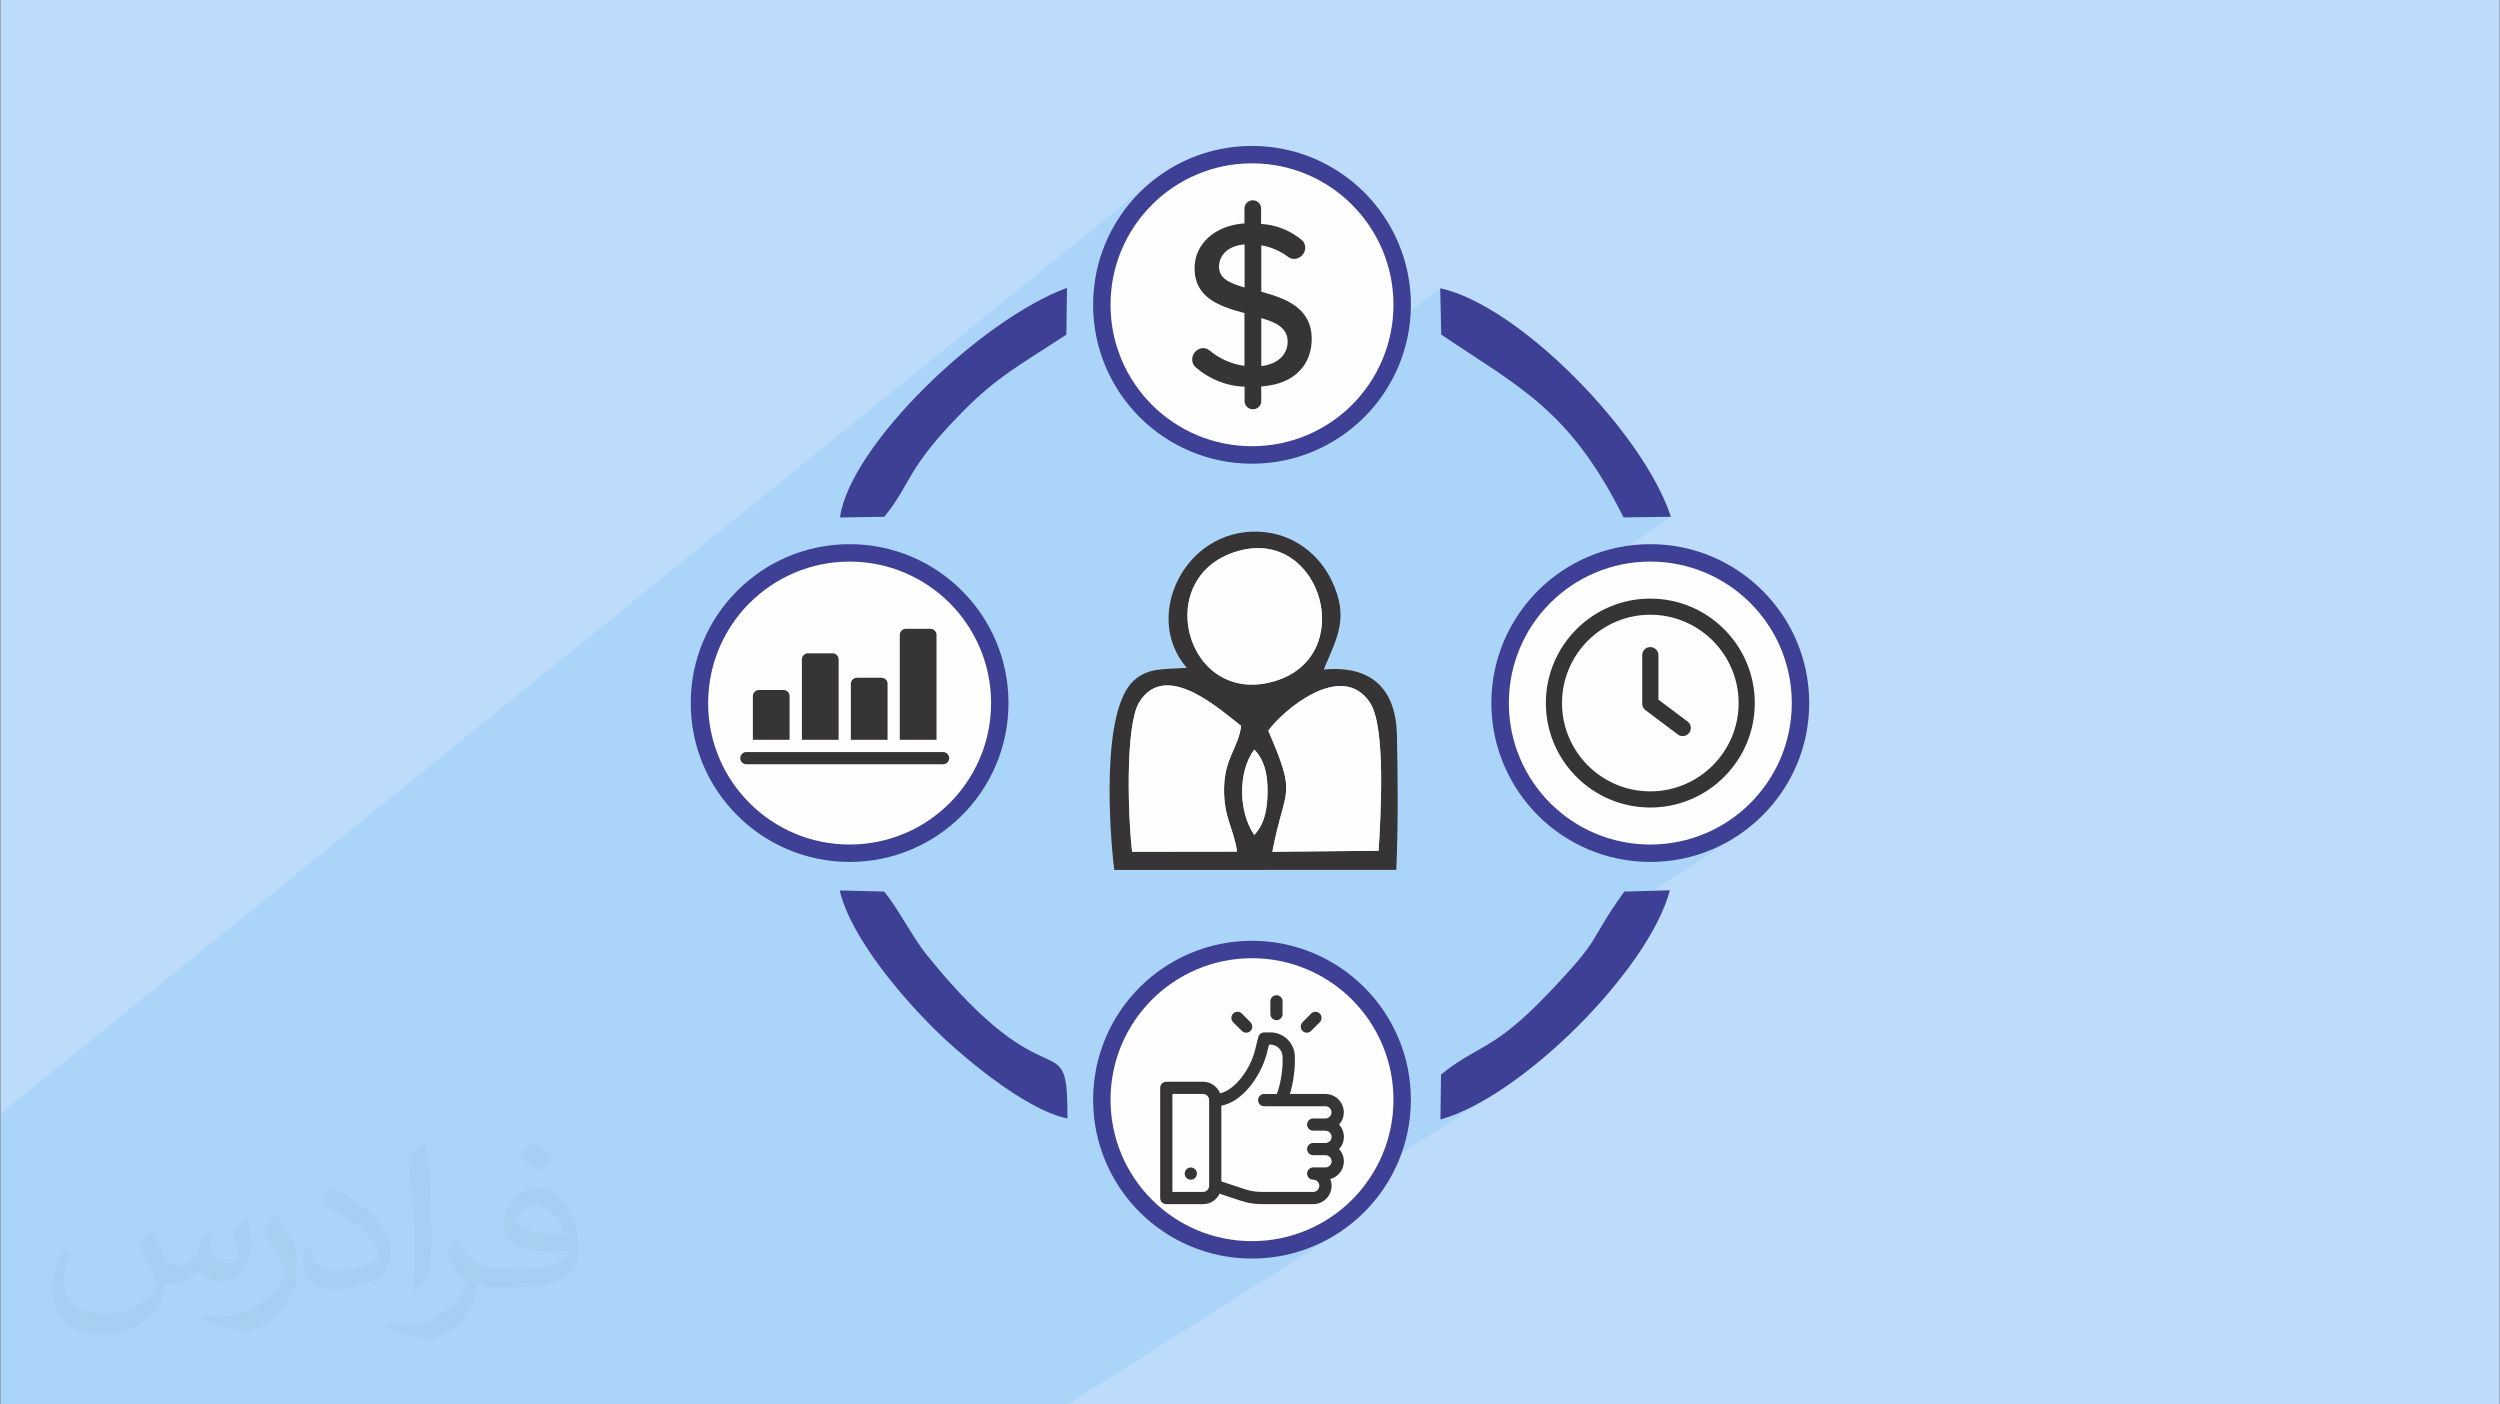
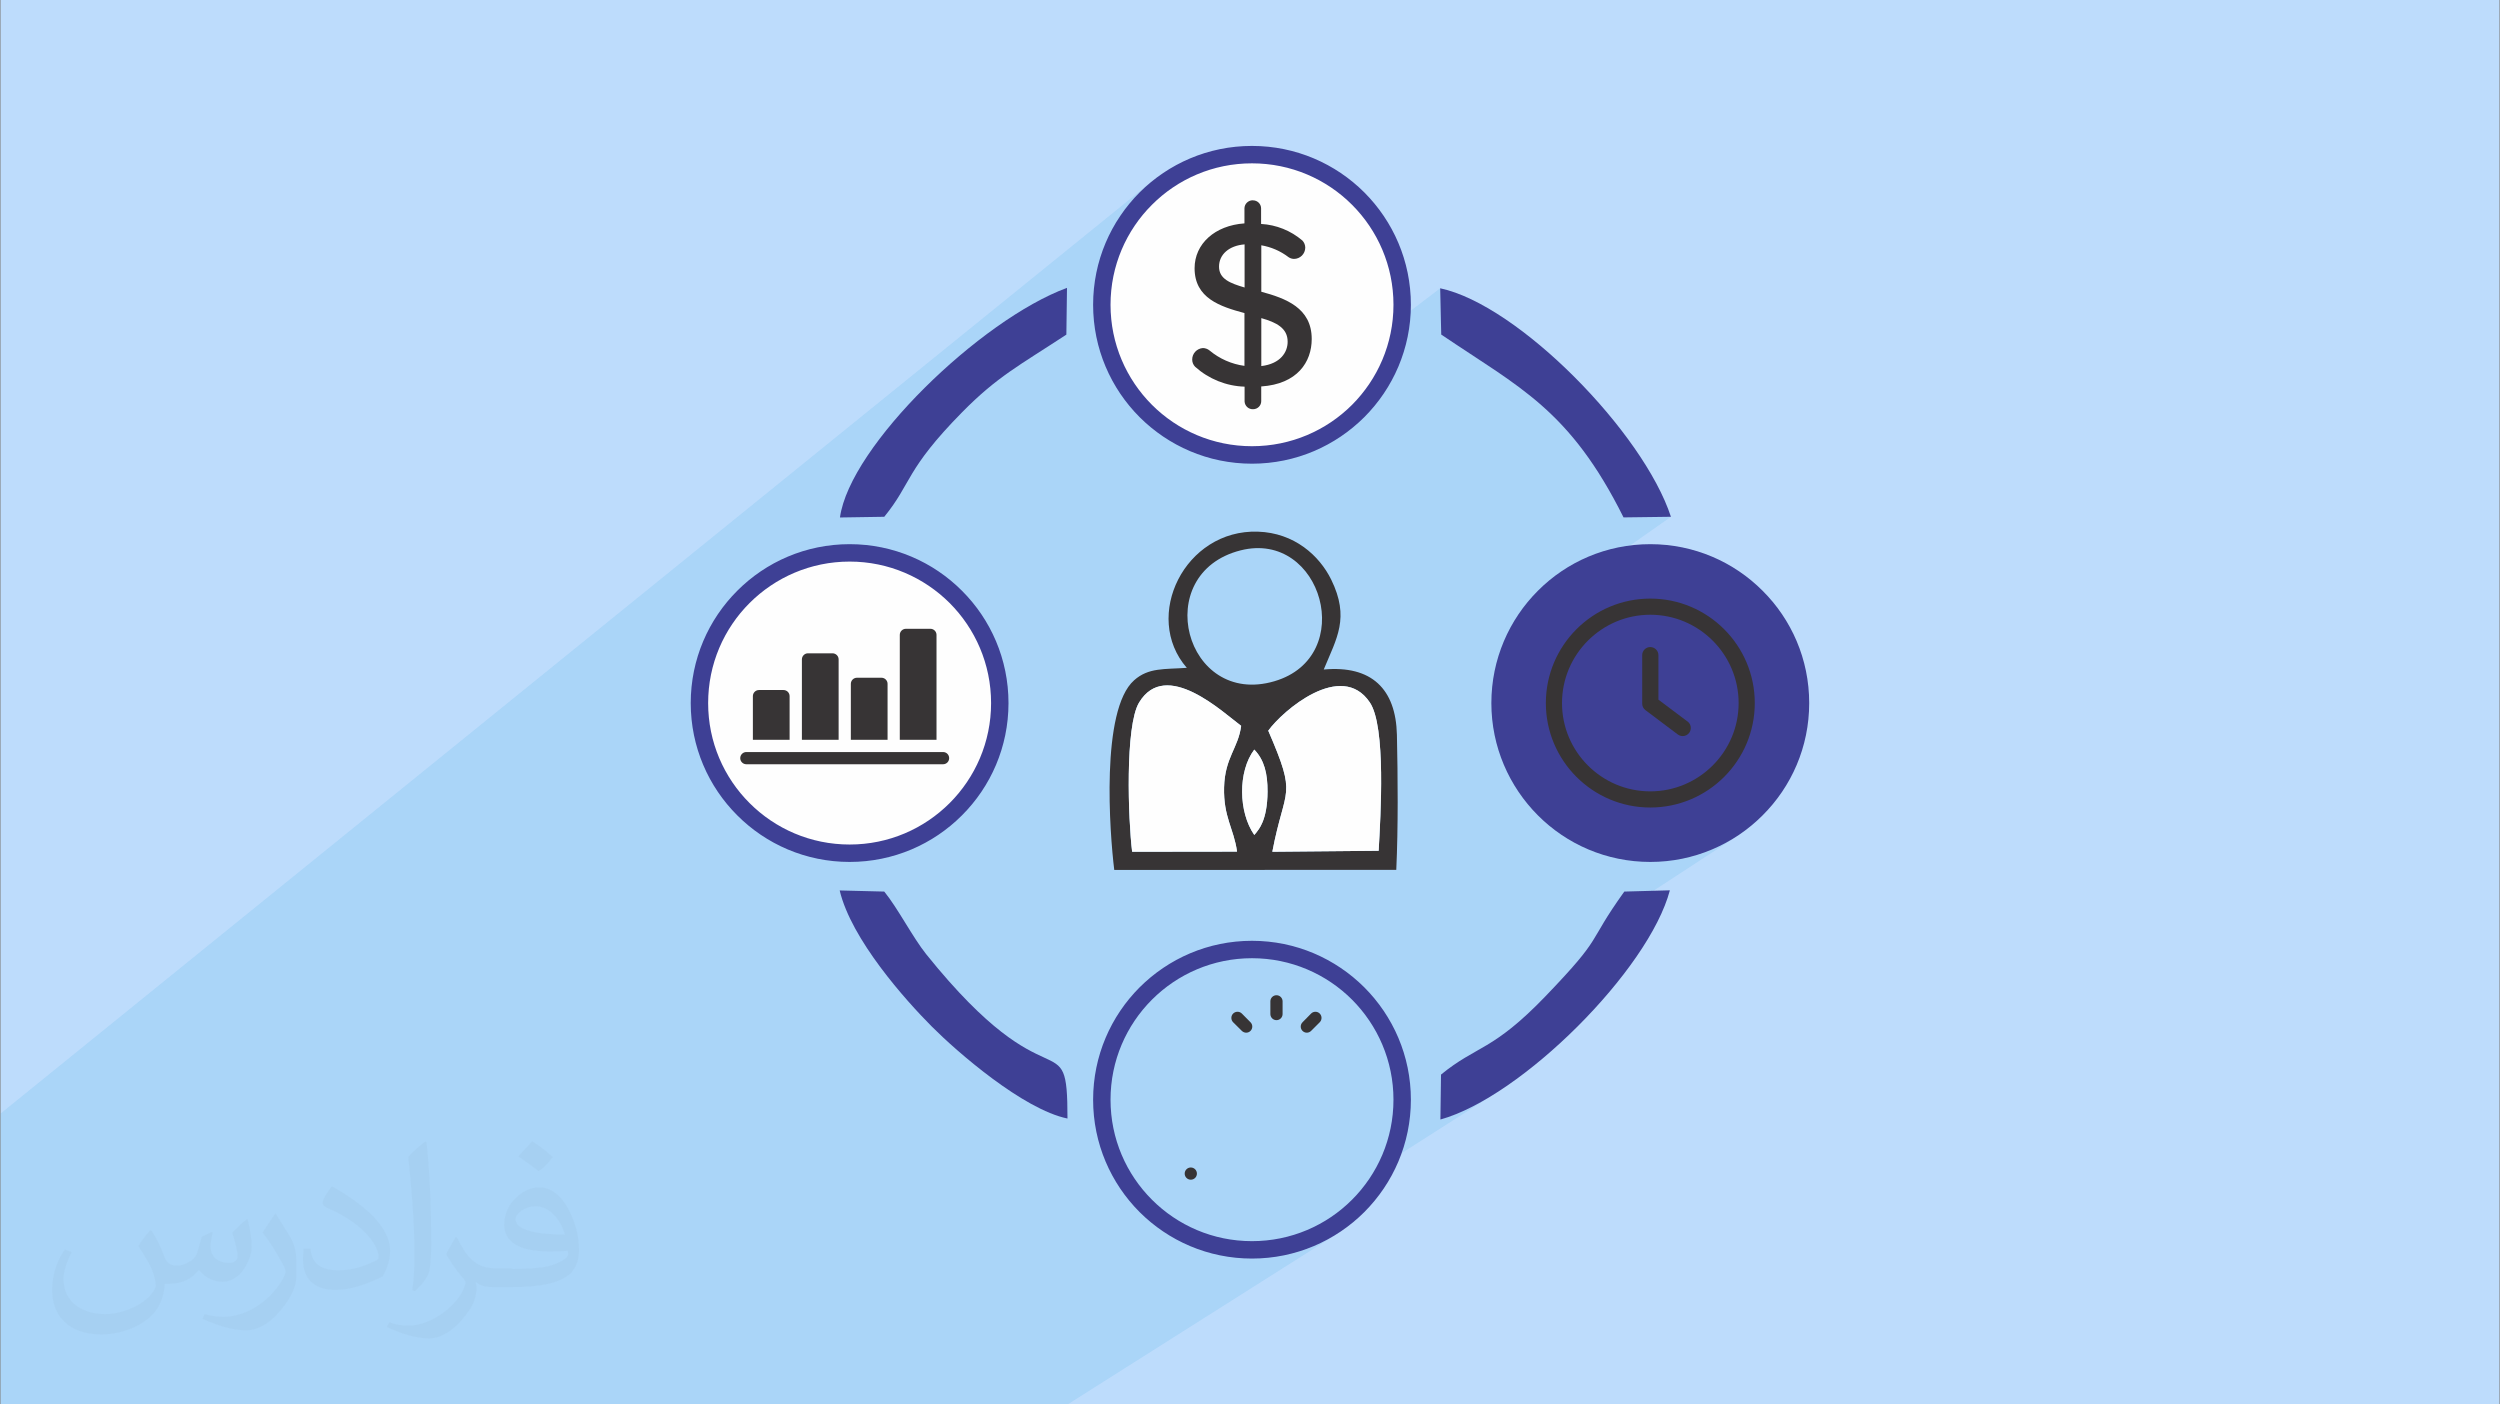
<svg xmlns="http://www.w3.org/2000/svg" xml:space="preserve" width="356px" height="200px" version="1.1" style="shape-rendering:geometricPrecision; text-rendering:geometricPrecision; image-rendering:optimizeQuality; fill-rule:evenodd; clip-rule:evenodd" viewBox="0 0 356000 200000" enable-background="new 0 0 512 512">
  <rect x="0" y="0" width="356000" height="200000" fill="#808080" stroke="none" />
  <defs>
    <style type="text/css">
   
    .fil5 {fill:#373435}
    .fil6 {fill:#3E4095}
    .fil0 {fill:#BDDCFC}
    .fil3 {fill:#FEFEFE}
    .fil4 {fill:#3E4095;fill-rule:nonzero}
    .fil2 {fill:#373435;fill-opacity:0.031}
    .fil1 {fill:#0098DA;fill-opacity:0.102}
   
  </style>
  </defs>
  <g id="Layer_x0020_1">
    <polygon class="fil0" points="80,0 355920,0 355920,200000 80,200000 " />
    <polygon class="fil1" points="52850,200000 51410,200000 50600,200000 47760,200000 45070,200000 42080,200000 39440,200000 25750,200000 25040,200000 23220,200000 21410,200000 21400,200000 21360,200000 20280,200000 19560,200000 16670,200000 14510,200000 13720,200000 13170,200000 12180,200000 11930,200000 11670,200000 9910,200000 8600,200000 7100,200000 7090,200000 5400,200000 4390,200000 4020,200000 3760,200000 2240,200000 1090,200000 960,200000 80,200000 80,198650 80,196200 80,196010 80,195640 80,194700 80,194240 80,194200 80,193910 80,192590 80,192530 80,192510 80,191560 80,191530 80,191200 80,190990 80,190280 80,190180 80,190090 80,188930 80,188900 80,188730 80,188700 80,188660 80,186270 80,186120 80,185180 80,184930 80,184850 80,184770 80,184630 80,183720 80,182840 80,182570 80,182550 80,182390 80,182370 80,182190 80,181710 80,181580 80,181080 80,180460 80,179580 80,179380 80,179050 80,177320 80,176200 80,174820 80,173720 80,173690 80,173130 80,172130 80,171920 80,170580 80,170440 80,170440 80,170250 80,170220 80,169950 80,169210 80,169040 80,168880 80,168570 80,167810 80,167650 80,167560 80,167500 80,161320 80,161200 80,160810 80,159880 80,158700 80,158570 163890,25940 163070,26660 162280,27400 161540,28190 160820,29010 160150,29870 159520,30750 159100,31410 164680,26900 166330,25670 168090,24600 169960,23700 171920,22980 173970,22450 176100,22130 178280,22020 180470,22130 182590,22450 184640,22980 186600,23700 188470,24600 190240,25670 191890,26900 193400,28280 194780,29800 196010,31440 197080,33210 197980,35080 198700,37040 199240,39090 199560,41210 199670,43400 199570,45240 205090,41050 205240,47650 207270,49020 209230,50300 211110,51530 212910,52740 214650,53930 216320,55140 217950,56400 219510,57730 221050,59140 222540,60670 224010,62340 225470,64180 226890,66210 228320,68450 229740,70930 231190,73680 237940,73590 229610,79440 230700,79170 232820,78840 235000,78730 237190,78840 239310,79170 241370,79690 243320,80410 245190,81310 246960,82380 248610,83610 250130,84990 251510,86510 252730,88160 253800,89920 254700,91790 255430,93760 255960,95810 256280,97930 256390,100120 256280,102300 255960,104430 255430,106480 254700,108440 253800,110310 252730,112070 251510,113720 250130,115240 248610,116620 246960,117850 240530,122060 240660,122030 241730,121720 242780,121370 243810,120960 244800,120510 245780,120010 246730,119460 247650,118880 228280,131530 227950,132070 227550,132740 227180,133380 226800,133990 226390,134620 225920,135290 225340,136030 224650,136880 223820,137850 222790,138980 221570,140300 220110,141830 218760,143210 217500,144410 216360,145440 215290,146330 214310,147090 213400,147740 212550,148310 205200,153060 205110,159420 207340,158660 209700,157570 212140,156200 197760,165380 197080,166790 196010,168550 194780,170200 193400,171720 191890,173100 190240,174330 183490,178610 183940,178510 185010,178210 186060,177850 187090,177440 188090,176990 189070,176490 190010,175950 152010,200000 149780,200000 147570,200000 145680,200000 143570,200000 143120,200000 141940,200000 141690,200000 141000,200000 140050,200000 139800,200000 139600,200000 139390,200000 137500,200000 136550,200000 136310,200000 134660,200000 134420,200000 134320,200000 132860,200000 132580,200000 132530,200000 132410,200000 132220,200000 131460,200000 131220,200000 130350,200000 129910,200000 129580,200000 129330,200000 129260,200000 128170,200000 127500,200000 127370,200000 126420,200000 126180,200000 125180,200000 125130,200000 124880,200000 124550,200000 124310,200000 123410,200000 121420,200000 121200,200000 120940,200000 120730,200000 120460,200000 119880,200000 119580,200000 119440,200000 117930,200000 117460,200000 116480,200000 114750,200000 114140,200000 113090,200000 112850,200000 111070,200000 110940,200000 110450,200000 109820,200000 109740,200000 109730,200000 107480,200000 107440,200000 107130,200000 106760,200000 106730,200000 106170,200000 105350,200000 104470,200000 104140,200000 103920,200000 103320,200000 102560,200000 101700,200000 100930,200000 100900,200000 100750,200000 100660,200000 100360,200000 99730,200000 98850,200000 98820,200000 98260,200000 98160,200000 97700,200000 97460,200000 97280,200000 97140,200000 95900,200000 95300,200000 95060,200000 94630,200000 94340,200000 93900,200000 93850,200000 93190,200000 91820,200000 91540,200000 88410,200000 86960,200000 81210,200000 80510,200000 80010,200000 79460,200000 78120,200000 77810,200000 77470,200000 77290,200000 76090,200000 75500,200000 70810,200000 69710,200000 69200,200000 68690,200000 65810,200000 63580,200000 62760,200000 62600,200000 58540,200000 58310,200000 58110,200000 56730,200000 56470,200000 56320,200000 55000,200000 54530,200000 53770,200000 " />
    <path class="fil2" d="M21630 175320c680,1060 1160,2020 1550,3080 290,670 480,1820 2010,1820 470,0 1060,-100 1630,-480 680,-290 1160,-860 1350,-1630l580 -2020 1440 -670 100 100c-190,760 -300,1530 -300,2010 0,1730 1460,2310 2600,2310 660,0 1240,-290 1240,-960 0,-770 -370,-2120 -770,-3360 680,-680 1350,-1350 2120,-1920l100 90c370,1440 560,2880 560,3840 0,960 -370,1920 -750,2590 -680,1350 -1930,2410 -3450,2410 -1150,0 -2400,-580 -3280,-1640l-80 0c-880,1060 -2130,1920 -4140,1920l-670 0c-100,1350 -400,2310 -870,3170 -1250,2400 -4810,4040 -8170,4040 -4700,0 -7010,-2690 -7010,-6340 0,-2210 770,-4320 1830,-5760l960 380c-680,1350 -1160,2590 -1160,3840 0,3360 2780,4990 5960,4990 2880,0 6530,-1820 7200,-4030 -280,-2400 -1140,-3450 -2500,-5660 380,-670 960,-1440 1640,-2210l100 0 0 0 190 90 0 0 0 0 0 0 -10 0 0 0zm54210 -12770c960,580 1920,1350 2870,2210 -580,770 -1150,1440 -2010,2020 -960,-770 -1930,-1440 -2890,-2110 680,-770 1350,-1440 1930,-2120l0 0 100 0 0 0 0 0zm470 9220c-1630,0 -2890,1060 -2890,1830 0,1630 3180,2200 7010,2200 -480,-1920 -2110,-4030 -4120,-4030l0 0 0 0zm-3560 8930c2130,0 3950,-100 5290,-380 1530,-390 2870,-1160 2870,-1730 0,-100 0,-290 -90,-480 -870,90 -1830,90 -2780,90 -2780,0 -5000,-670 -5860,-2200 -200,-480 -390,-960 -390,-1540 0,-1540 680,-3070 1830,-4030 960,-870 2020,-1350 3180,-1350 1910,0 3540,1540 4590,4040 580,1340 1060,2880 1060,4890 0,1350 -380,2400 -1150,3270 -1540,1440 -4310,2010 -8640,2010l-1920 0 0 0 -480 0c-1060,0 -1830,-190 -2400,-670l-100 0c0,290 100,480 100,670 0,960 -290,2210 -960,3170 -1930,2880 -4050,4130 -5780,4130 -1820,0 -4040,-670 -6040,-1630l380 -670c660,280 1540,480 2780,480 3270,0 7490,-3170 8070,-6150 -100,-290 -290,-570 -670,-960 -960,-1150 -1540,-2110 -2110,-3070 480,-960 960,-1730 1340,-2400l190 0c1350,2780 2700,4420 5480,4420l490 0 0 0 2010 0 0 0 -290 90 0 0 0 0 0 0 0 0 0 0zm-14040 2980c200,-1350 290,-2790 290,-4130l0 -2020c0,-3740 -480,-9220 -860,-12770 670,-770 1640,-1630 2410,-2210l190 100c480,4510 670,9700 670,14500 0,1250 -90,2490 -190,3360 -100,1150 -770,2010 -2120,3360l-290 -100 0 0 -100 -90 0 0 0 0 0 0 0 0 0 0zm-14490 -5960c90,1730 970,3170 3930,3170 1920,0 3470,-480 5290,-1340 290,-100 480,-290 480,-480 0,-1150 -860,-2590 -2310,-3940 -1340,-1250 -3270,-2400 -4900,-3070 -570,-290 -770,-480 -770,-770 0,-480 680,-1540 1250,-2300l190 0c1920,1050 4130,2590 5770,4220 1450,1540 2400,3170 2400,4900 0,1250 -390,2490 -1060,3650 -2100,1050 -4420,1920 -6720,1920 -2790,0 -4620,-1350 -4620,-4320 0,-290 0,-870 100,-1540l970 0 0 0 0 -100 0 0 0 0 0 0 0 0 0 0zm-5010 -4990l1730 2790c670,1050 1250,2110 1250,3930l0 2310c0,1820 -1150,3740 -3070,5760 -1440,1340 -2790,1920 -4050,1920 -1820,0 -3830,-580 -6230,-1630l290 -680c770,200 1630,390 2690,390 3450,0 6910,-2500 8550,-5570 190,-390 280,-670 280,-860 0,-390 -190,-770 -380,-1060 -860,-1630 -1820,-3170 -2880,-4510 570,-870 1150,-1730 1730,-2600l90 0 0 0 0 -190 0 0 0 0 0 0 0 0 0 0z" />
    <g id="_3066492405632">
-       <path class="fil3" d="M235000 78730c11810,0 21390,9580 21390,21390 0,11810 -9580,21380 -21390,21380 -11800,0 -21380,-9570 -21380,-21380 0,-11810 9580,-21390 21380,-21390z" />
-       <path class="fil4" d="M235000 77490c6240,0 11900,2530 15990,6630 4110,4090 6640,9750 6640,16000 0,6240 -2530,11900 -6640,15990 -4090,4100 -9750,6630 -15990,6630 -6250,0 -11910,-2530 -16000,-6630 -4080,-4090 -6630,-9750 -6630,-15990 0,-6250 2540,-11910 6630,-16000 4090,-4100 9750,-6630 16000,-6630zm14250 8380c-3640,-3640 -8690,-5900 -14250,-5900 -5570,0 -10600,2260 -14250,5900 -3640,3650 -5890,8680 -5890,14250 0,5560 2250,10600 5890,14240 3650,3650 8680,5900 14250,5900 5560,0 10610,-2250 14250,-5900 3650,-3640 5900,-8680 5900,-14240 0,-5570 -2250,-10600 -5900,-14250z" />
+       <path class="fil4" d="M235000 77490c6240,0 11900,2530 15990,6630 4110,4090 6640,9750 6640,16000 0,6240 -2530,11900 -6640,15990 -4090,4100 -9750,6630 -15990,6630 -6250,0 -11910,-2530 -16000,-6630 -4080,-4090 -6630,-9750 -6630,-15990 0,-6250 2540,-11910 6630,-16000 4090,-4100 9750,-6630 16000,-6630zm14250 8380z" />
      <path class="fil5" d="M178610 106740c1430,1490 1900,3410 1890,5990 -30,4170 -1310,5410 -1610,5840 -50,70 -190,220 -280,330 -2260,-3240 -2360,-9030 0,-12160l0 0zm1990 -2690c2030,-2830 10410,-10050 14460,-4030 2320,3430 1540,16120 1260,21130l-15140 140c1810,-9480 3610,-7550 -580,-17240l0 0zm-4440 17220l-14950 20c-560,-4540 -1030,-17900 990,-21250 3820,-6330 11980,1440 14540,3320 -410,3180 -2320,4500 -2430,8760 -110,4250 1380,5830 1840,9150l10 0zm510 -42900c11590,-2920 16700,15150 4800,18640 -12740,3740 -17760,-15360 -4800,-18640zm-7670 16730c-3190,230 -5440,-60 -7500,1770 -4790,4240 -3480,21770 -2830,27010l40160 -10c280,-6090 220,-13230 90,-19220 -150,-6530 -3590,-9930 -10420,-9310 1850,-4480 3730,-7340 1070,-12790 -1700,-3460 -5280,-6670 -10430,-6840 -10420,-360 -16510,12070 -10140,19390l0 0z" />
      <path class="fil3" d="M176160 121270c-470,-3320 -1950,-4900 -1850,-9150 110,-4260 2020,-5580 2430,-8760 -2550,-1880 -10720,-9650 -14530,-3320 -2030,3350 -1560,16710 -990,21250l14940 -20 0 0z" />
      <path class="fil3" d="M180600 104050c4190,9690 2380,7760 580,17240l15140 -140c280,-5010 1070,-17700 -1260,-21130 -4050,-6020 -12430,1200 -14460,4030l0 0z" />
-       <path class="fil3" d="M176670 78370c-12960,3280 -7940,22380 4800,18640 11900,-3490 6790,-21560 -4800,-18640z" />
      <path class="fil6" d="M205240 47650c11140,7540 18280,10650 25950,26030l6750 -90c-3920,-12000 -21690,-30160 -32860,-32540l150 6600 10 0z" />
      <path class="fil6" d="M119610 73690l6310 -100c3930,-4820 2990,-6660 11070,-14870 5040,-5120 8190,-6690 14860,-11070l90 -6660c-12320,4540 -30930,22500 -32330,32700l0 0z" />
      <path class="fil6" d="M205110 159420c11530,-3180 29680,-21290 32680,-32640l-6490 180c-5550,7750 -2720,6050 -11190,14870 -7590,7900 -9810,7010 -14910,11190l-90 6400z" />
      <path class="fil6" d="M152010 159280c0,-14250 -2200,-1120 -20110,-23390 -1910,-2380 -4050,-6560 -5980,-8930l-6350 -160c1660,6980 9340,15590 13160,19420 3570,3580 12970,11760 19280,13060l0 0z" />
      <path class="fil3" d="M178610 106740c-2360,3130 -2260,8920 0,12160 90,-110 230,-260 280,-330 300,-430 1580,-1670 1610,-5840 10,-2580 -460,-4500 -1890,-5990l0 0z" />
      <path class="fil3" d="M178280 22020c11810,0 21390,9570 21390,21380 0,11810 -9580,21380 -21390,21380 -11810,0 -21380,-9570 -21380,-21380 0,-11810 9570,-21380 21380,-21380z" />
      <path class="fil4" d="M178280 20780c6250,0 11900,2530 16000,6620 4090,4100 6630,9750 6630,16000 0,6250 -2540,11900 -6630,16000 -4100,4090 -9750,6630 -16000,6630 -6250,0 -11900,-2540 -16000,-6630 -4090,-4100 -6620,-9750 -6620,-16000 0,-6250 2530,-11900 6620,-16000 4100,-4090 9750,-6620 16000,-6620zm14250 8380c-3640,-3650 -8690,-5900 -14250,-5900 -5560,0 -10600,2250 -14240,5900 -3650,3640 -5900,8680 -5900,14240 0,5560 2250,10600 5900,14250 3640,3640 8680,5890 14240,5890 5560,0 10610,-2250 14250,-5890 3640,-3650 5900,-8690 5900,-14250 0,-5560 -2260,-10600 -5900,-14240z" />
      <path class="fil5" d="M179610 41540l0 -6610c1400,240 2740,820 3880,1690 230,160 490,240 770,250 880,0 1600,-720 1610,-1600 0,-380 -150,-750 -410,-1020 -1650,-1410 -3720,-2240 -5880,-2360l0 -2220c0,-630 -520,-1140 -1150,-1140 -10,-10 -20,-10 -40,-10 -640,0 -1170,510 -1180,1150l0 2140c-4220,300 -7100,2910 -7100,6390 0,4260 3630,5450 7100,6380l0 7520c-1830,-250 -3560,-1010 -4980,-2200 -260,-210 -590,-330 -930,-340 -870,60 -1540,790 -1530,1650 0,380 150,750 420,1020 1940,1740 4430,2750 7040,2830l0 2070c0,10 0,30 0,40 30,640 580,1140 1220,1100 630,0 1150,-510 1150,-1140l0 -2100c5120,-340 7190,-3460 7190,-6760 0,-4440 -3720,-5790 -7190,-6730l10 0zm-2380 -600c-2050,-600 -3640,-1220 -3640,-2970 0,-1740 1440,-3000 3640,-3170l0 6140zm2380 11190l0 -6830c2110,600 3770,1410 3750,3380 0,1430 -980,3120 -3750,3450z" />
      <path class="fil5" d="M240300 102740l-4140 -3110 0 -6340c0,-630 -530,-1150 -1160,-1150 -640,0 -1150,520 -1150,1150l0 6920c0,360 170,700 470,920l4600 3460c210,150 450,230 690,230 360,0 700,-160 930,-460 380,-510 280,-1240 -230,-1620l-10 0z" />
      <path class="fil5" d="M235000 85240c-8200,0 -14870,6670 -14870,14880 0,8200 6670,14870 14870,14870 8210,0 14880,-6670 14880,-14870 0,-8210 -6670,-14880 -14880,-14880zm0 27450c-6930,0 -12570,-5640 -12570,-12570 0,-6940 5650,-12580 12570,-12580 6930,0 12580,5640 12580,12580 0,6930 -5650,12570 -12580,12570z" />
-       <path class="fil3" d="M178280 135210c11810,0 21390,9580 21390,21390 0,11810 -9580,21380 -21390,21380 -11810,0 -21380,-9570 -21380,-21380 0,-11810 9570,-21390 21380,-21390z" />
      <path class="fil4" d="M178280 133970c6250,0 11900,2540 16000,6630 4090,4100 6630,9750 6630,16000 0,6250 -2540,11900 -6630,16000 -4100,4090 -9750,6620 -16000,6620 -6250,0 -11900,-2530 -16000,-6620 -4090,-4100 -6620,-9750 -6620,-16000 0,-6250 2530,-11900 6620,-16000 4100,-4090 9750,-6630 16000,-6630zm14250 8380c-3640,-3640 -8690,-5900 -14250,-5900 -5560,0 -10600,2260 -14240,5900 -3650,3650 -5900,8690 -5900,14250 0,5560 2250,10600 5900,14240 3640,3650 8680,5900 14240,5900 5560,0 10610,-2250 14250,-5900 3640,-3640 5900,-8680 5900,-14240 0,-5560 -2260,-10600 -5900,-14250z" />
-       <path class="fil5" d="M190690 160140c410,-460 670,-1070 670,-1740 0,-1440 -1180,-2620 -2620,-2620l-5060 0c490,-1520 710,-3540 710,-4410l0 -870c0,-1920 -1570,-3490 -3490,-3490l-860 0c-410,0 -750,270 -860,660l-470 1900c-670,2660 -2780,5600 -4970,6130 -370,-970 -1330,-1660 -2430,-1660l-5230 0c-480,0 -870,390 -870,870l0 15690c0,480 390,870 870,870l5230 0c1050,0 1950,-610 2360,-1490l3000 1000c970,330 1990,490 3030,490l7300 0c1440,0 2620,-1170 2620,-2610 0,-340 -70,-670 -180,-960 1110,-310 1930,-1320 1930,-2530 0,-670 -260,-1280 -680,-1740 420,-460 680,-1070 680,-1740 0,-670 -260,-1280 -680,-1750l0 0zm-18510 8720c0,480 -390,870 -870,870l-4360 0 0 -13950 4360 0c480,0 870,400 870,880l0 12200zm14820 -7850l1740 0c490,0 880,400 880,880 0,480 -390,870 -880,870l-1740 0c-480,0 -870,390 -870,870 0,480 390,870 870,870l1740 0c490,0 880,390 880,870 0,480 -390,870 -880,870l-1740 0c-480,0 -870,400 -870,880 0,480 390,870 870,870 480,0 870,390 870,870 0,480 -390,870 -870,870l-7300 0c-850,0 -1680,-130 -2480,-400l-3300 -1100 0 -10780c1370,-260 2710,-1130 3920,-2550 1180,-1380 2130,-3220 2560,-4910l310 -1240 190 0c960,0 1740,790 1740,1750l0 870c0,1170 -370,3410 -840,4420l-1770 -10c-490,0 -880,400 -880,880 0,480 390,870 880,870l8710 0c480,0 870,390 870,870 0,480 -390,870 -870,870l-1740 0c-480,0 -870,390 -870,870 0,480 390,870 870,870l0 0z" />
      <circle class="fil5" cx="169570" cy="167120" r="870" />
      <path class="fil5" d="M181770 141720c-480,0 -870,390 -870,870l0 1810c0,480 390,870 870,870 480,0 870,-390 870,-870l0 -1810c0,-480 -390,-870 -870,-870z" />
      <path class="fil5" d="M178070 145570l-1230 -1240c-340,-340 -890,-340 -1240,0 -340,340 -340,900 0,1240l1240 1230c350,340 900,340 1230,0 340,-340 340,-890 0,-1230z" />
      <path class="fil5" d="M187930 144330c-340,-340 -890,-340 -1230,0l-1220 1240c-340,340 -340,890 0,1230 340,340 880,340 1220,0l1230 -1230c340,-340 340,-900 0,-1240z" />
      <path class="fil3" d="M120990 78730c11800,0 21380,9580 21380,21390 0,11810 -9580,21380 -21380,21380 -11810,0 -21390,-9570 -21390,-21380 0,-11810 9580,-21390 21390,-21390z" />
      <path class="fil4" d="M120990 77490c6240,0 11900,2530 15990,6630 4100,4090 6630,9750 6630,16000 0,6240 -2530,11900 -6630,15990 -4090,4100 -9750,6630 -15990,6630 -6250,0 -11910,-2530 -16000,-6630 -4100,-4090 -6630,-9750 -6630,-15990 0,-6250 2530,-11910 6630,-16000 4090,-4100 9750,-6630 16000,-6630zm14240 8380c-3650,-3640 -8680,-5900 -14240,-5900 -5570,0 -10600,2260 -14250,5900 -3650,3650 -5900,8680 -5900,14250 0,5560 2250,10600 5900,14240 3650,3650 8680,5900 14250,5900 5560,0 10590,-2250 14240,-5900 3640,-3640 5900,-8680 5900,-14240 0,-5570 -2260,-10600 -5900,-14250z" />
      <path class="fil5" d="M118540 93030l-3480 0c-480,0 -870,390 -870,870l0 11450 5230 0 0 -11450c0,-480 -390,-870 -880,-870z" />
      <path class="fil5" d="M125520 96510l-3490 0c-480,0 -870,390 -870,870l0 7970 5230 0 0 -7970c0,-480 -390,-870 -870,-870z" />
      <path class="fil5" d="M132490 89540l-3490 0c-480,0 -870,390 -870,870l0 14940 5230 0 0 -14940c0,-480 -390,-870 -870,-870z" />
      <path class="fil5" d="M111570 98260l-3490 0c-480,0 -870,390 -870,870l0 6220 5230 0 0 -6220c0,-480 -390,-870 -870,-870z" />
      <path class="fil5" d="M134290 107090c-3890,0 -5680,0 -6380,0 -320,0 -440,0 -440,0 -1280,0 -6060,0 -21190,0 -480,0 -870,390 -870,870 0,480 390,870 870,870 10550,0 18160,0 28010,0 490,0 870,-390 870,-870 0,-480 -380,-870 -870,-870l0 0z" />
    </g>
  </g>
</svg>